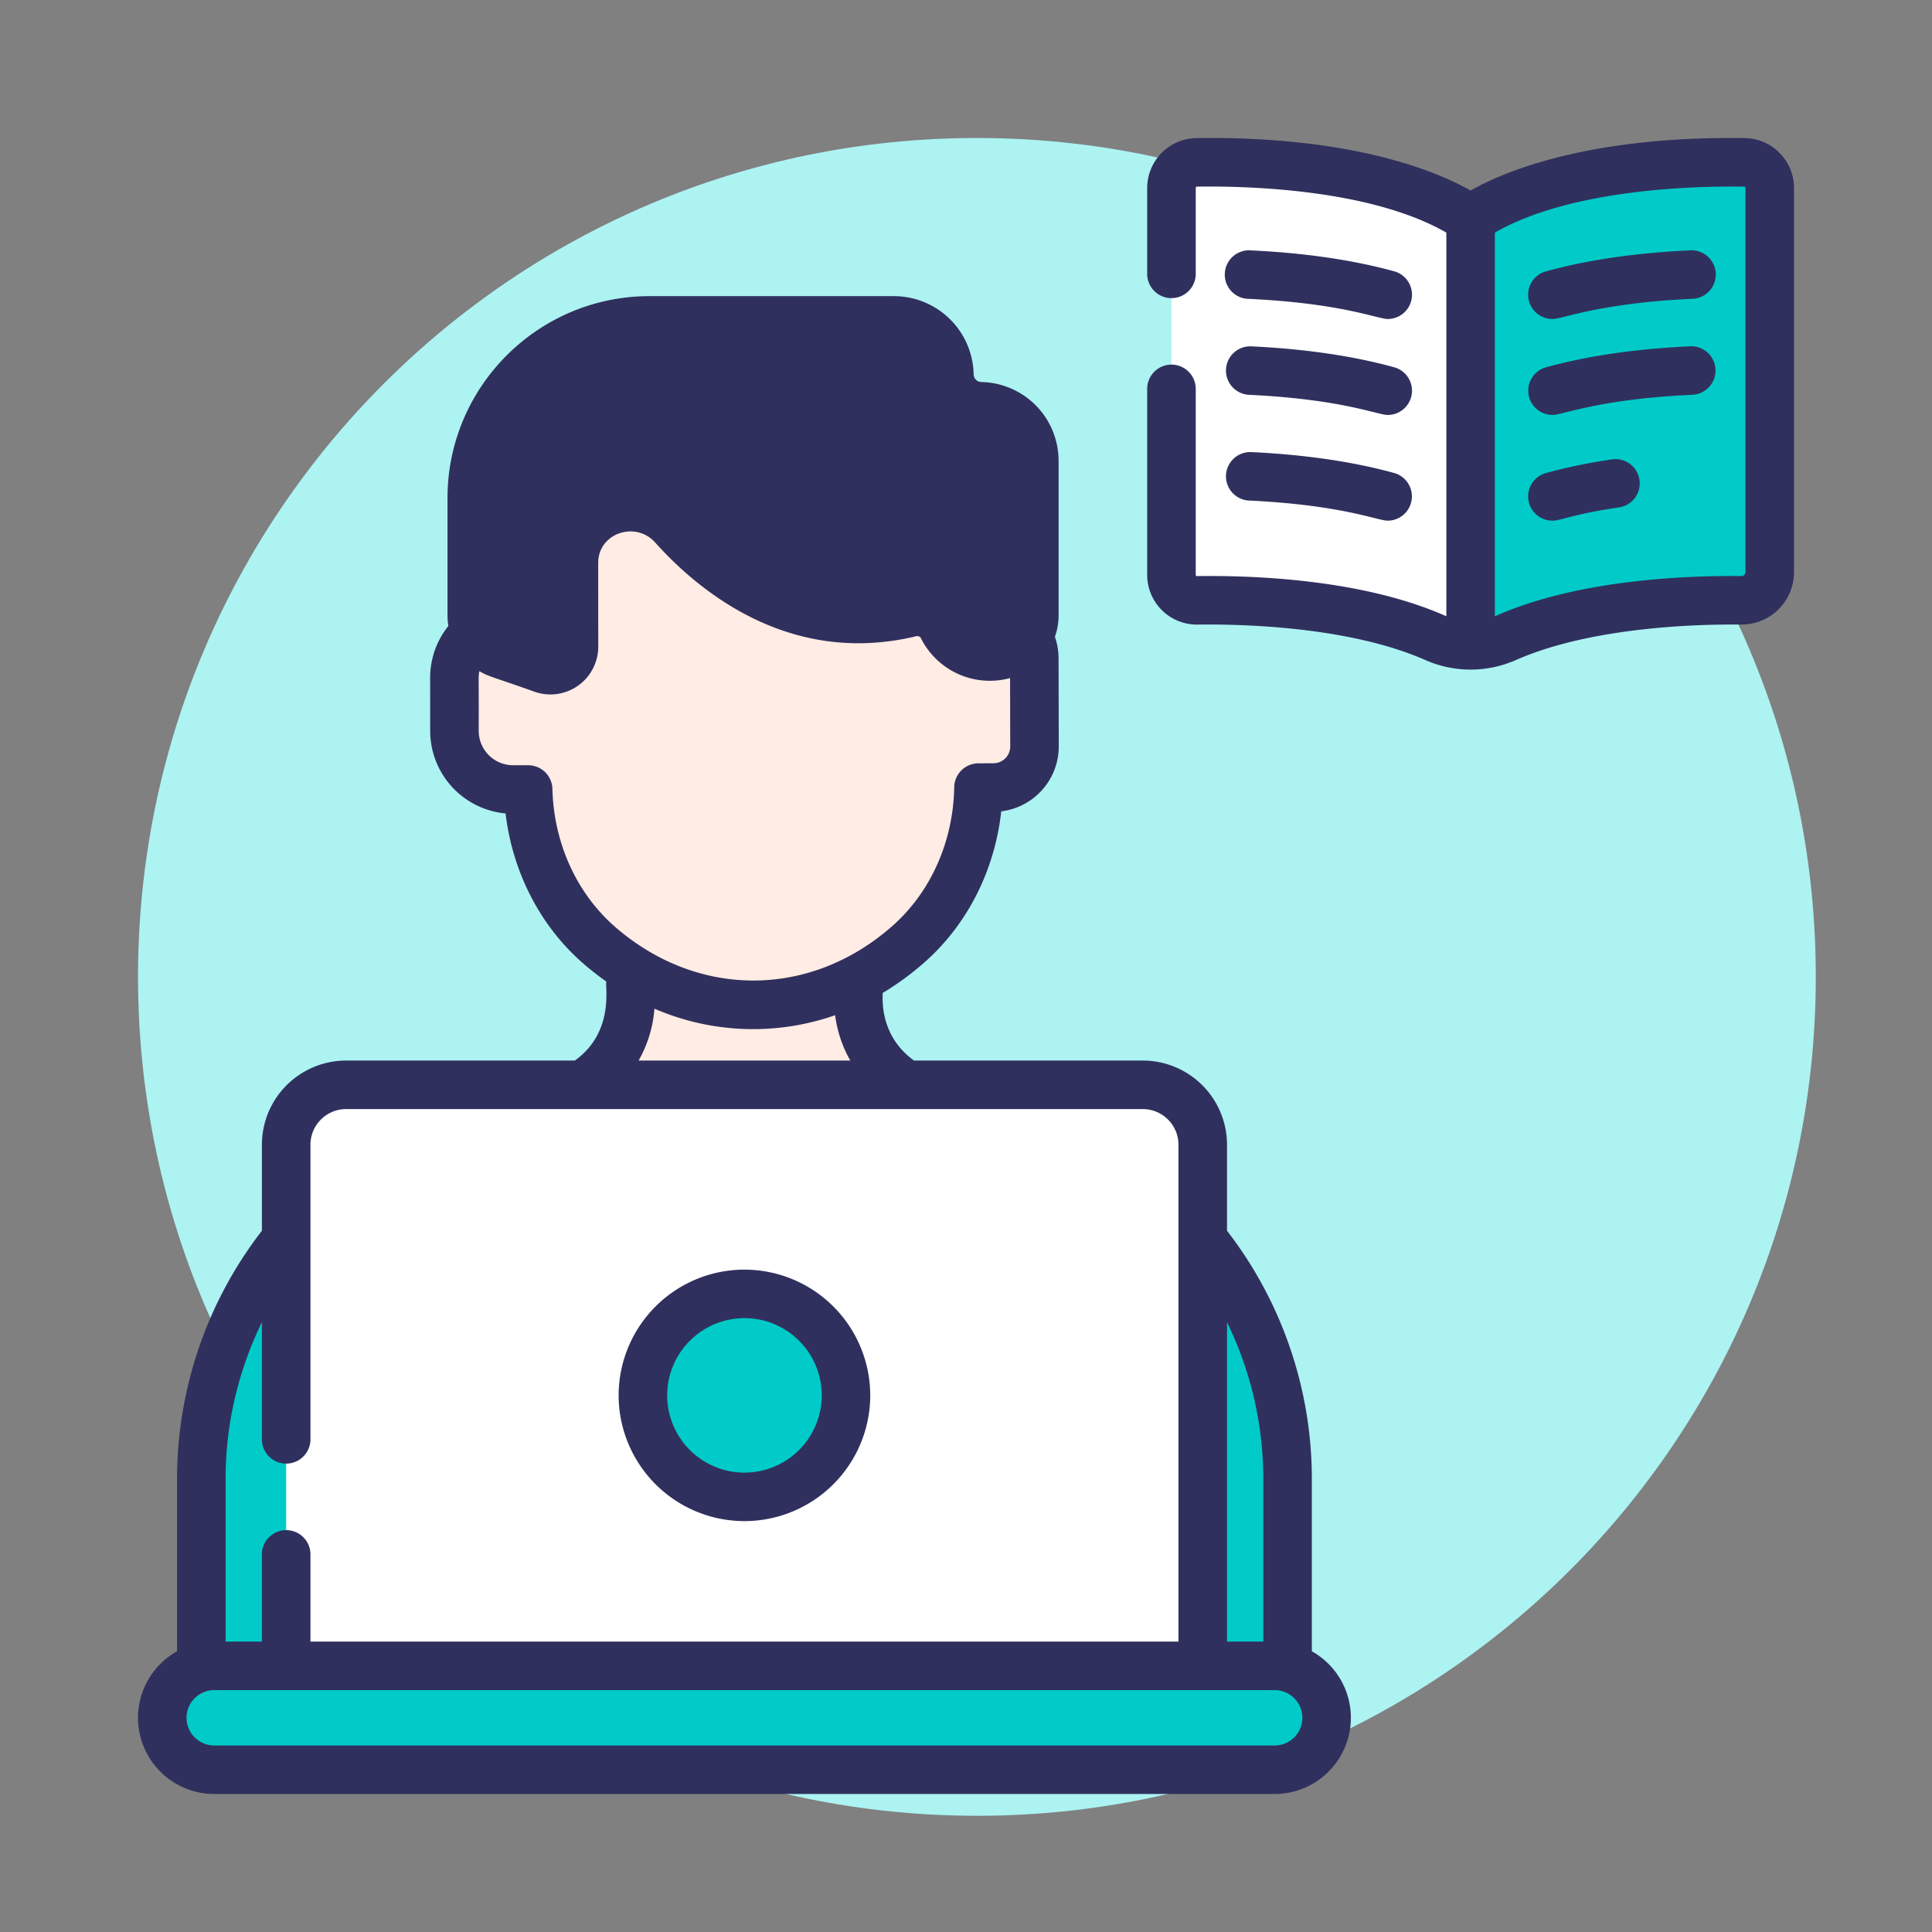
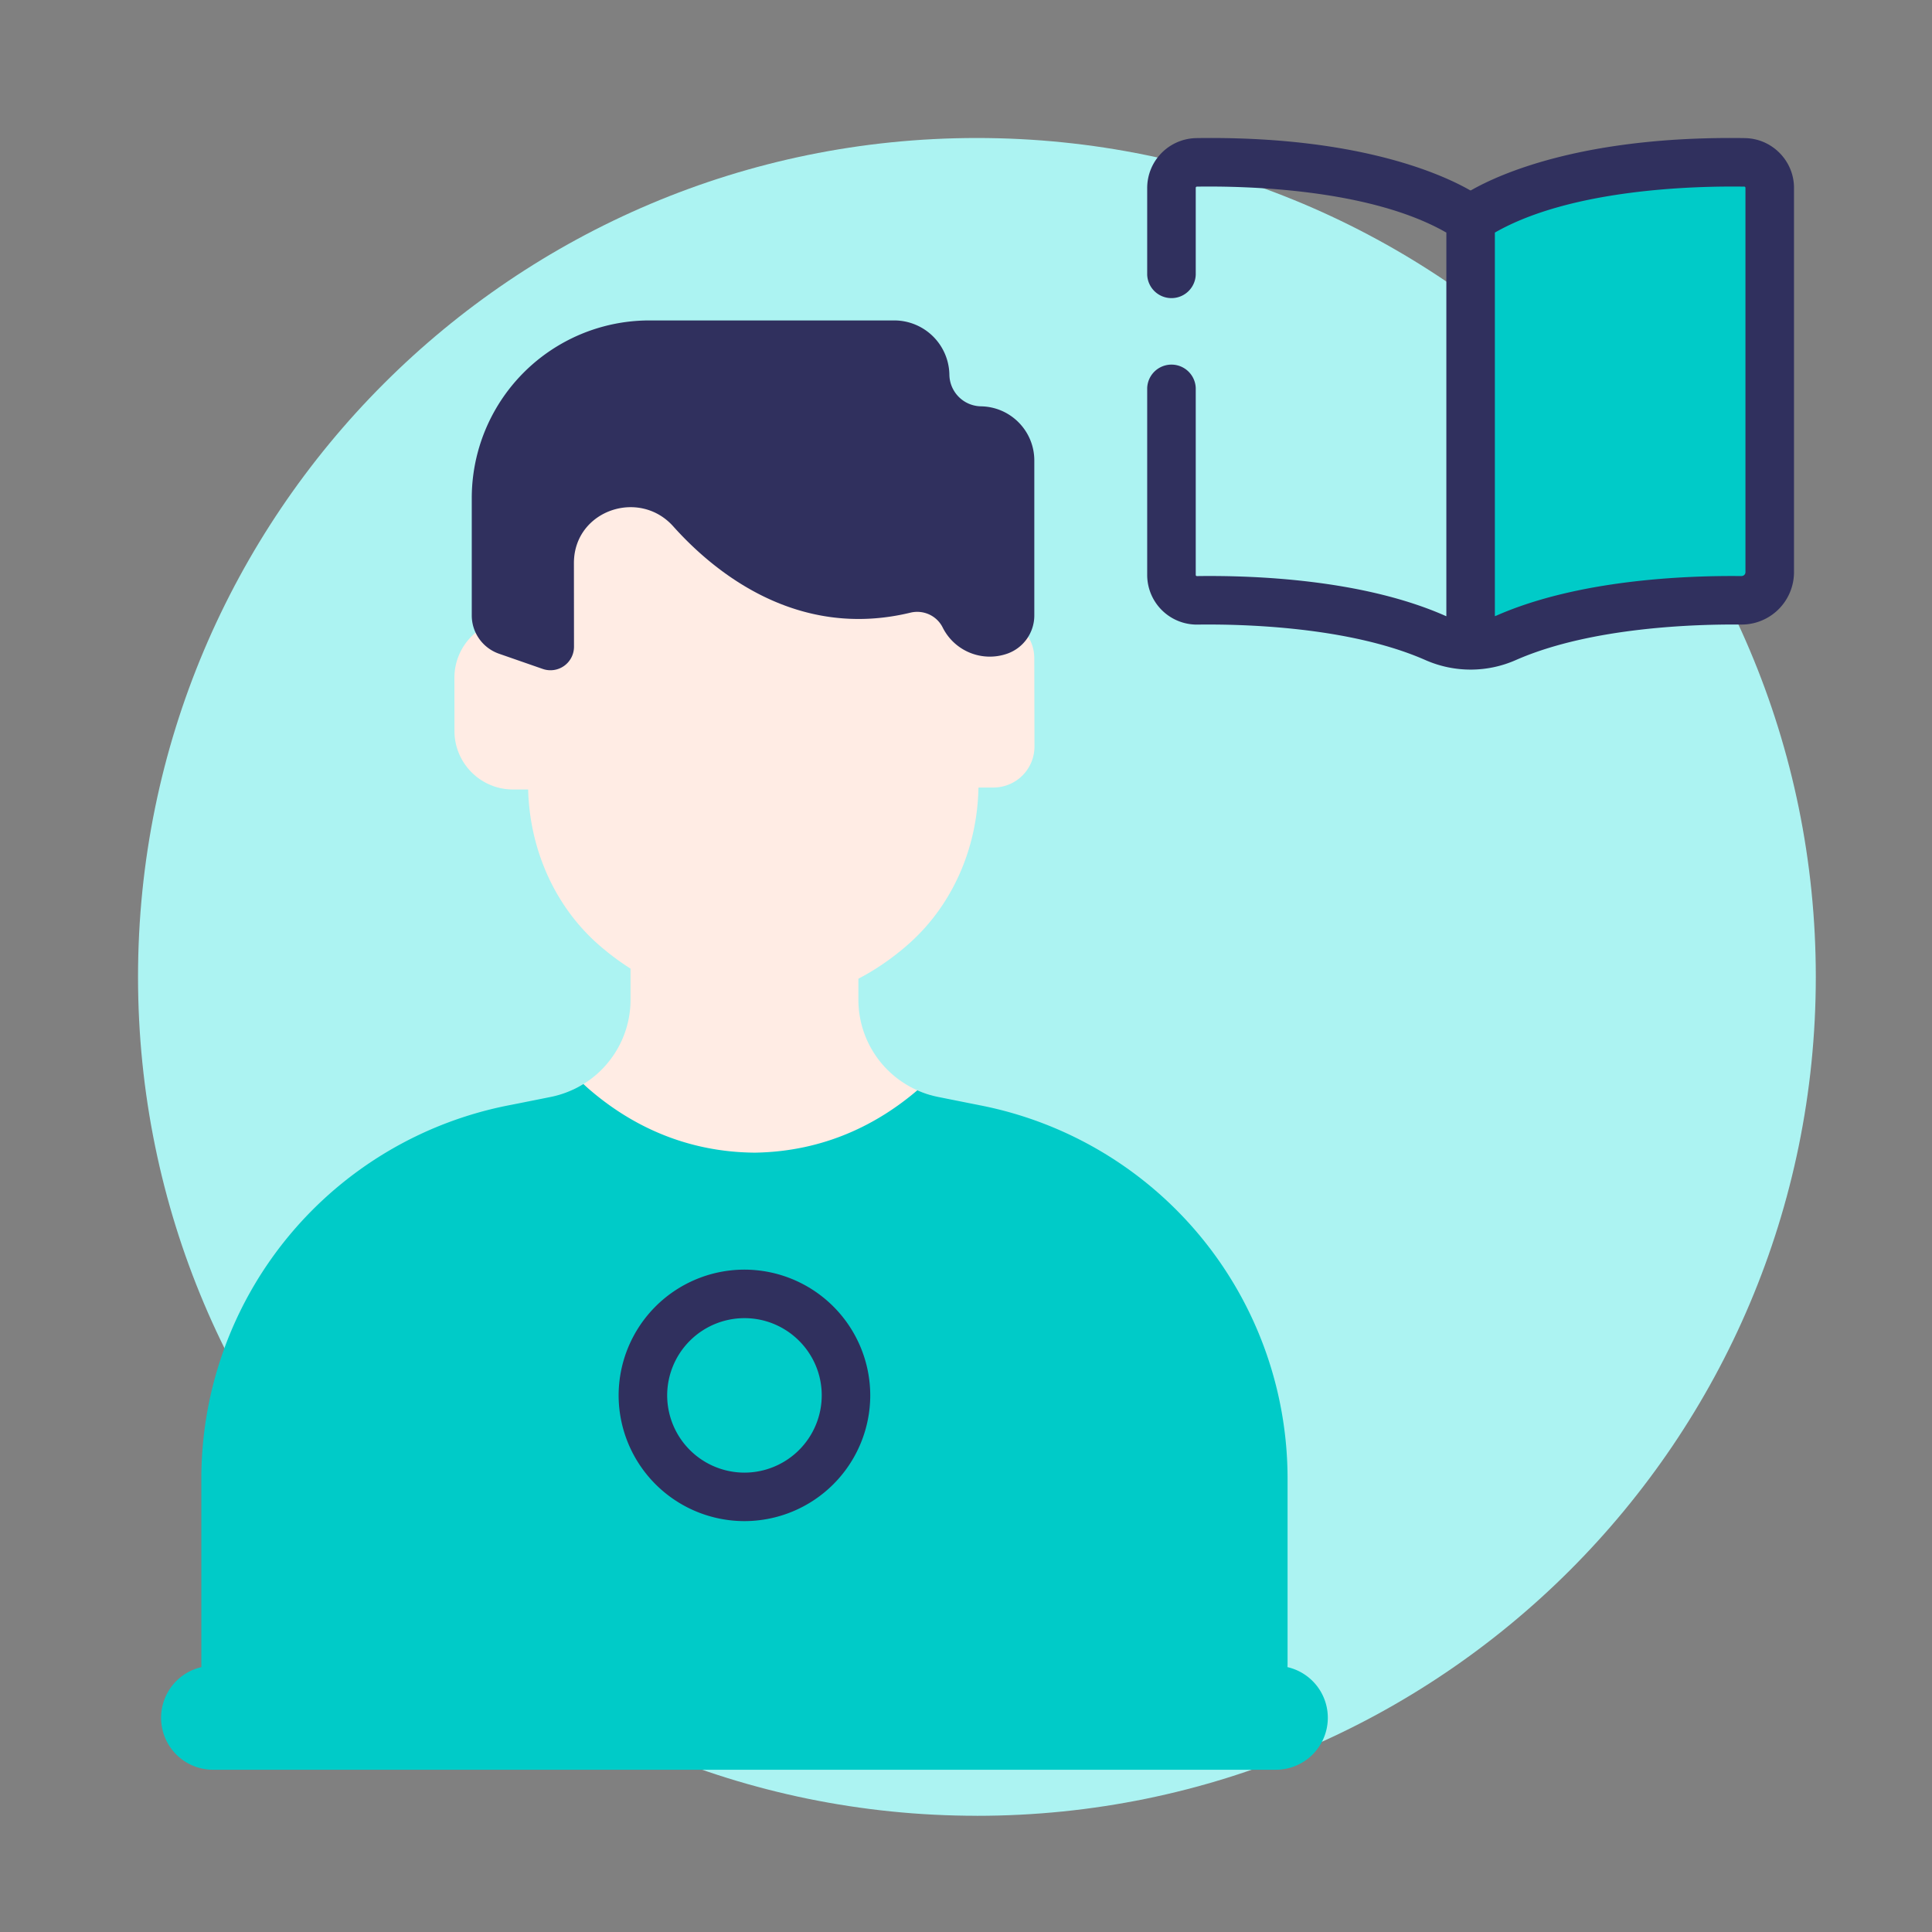
<svg xmlns="http://www.w3.org/2000/svg" xmlns:xlink="http://www.w3.org/1999/xlink" width="70" height="70">
  <rect width="100%" height="100%" fill="#808080" stroke="none" />
  <defs>
    <path id="a" d="M0 0h70v70H0z" />
  </defs>
  <g fill="none" fill-rule="evenodd">
    <mask id="b" fill="#fff">
      <use xlink:href="#a" />
    </mask>
    <path d="M35.395 65.79C18.608 65.79 5 52.18 5 35.394 5 18.608 18.608 5 35.395 5 52.18 5 65.789 18.608 65.789 35.395c0 16.786-13.608 30.394-30.394 30.394z" fill="#ACF3F2" mask="url(#b)" transform="matrix(-1 0 0 1 70.79 0)" />
    <g mask="url(#b)" fill-rule="nonzero">
      <g transform="translate(5 5)">
        <path d="M22.399 37c2.702-.042 4.79-1.075 6.332-2.319a3.592 3.592 0 0 1-2.63-3.46v-5.359h-8.256v5.36c0 1.43-.844 2.694-2.101 3.267 1.577 1.339 3.774 2.49 6.655 2.51z" fill="#FFECE4" />
        <path d="M32.474 18.85a1.485 1.485 0 0 0-1.483-1.488l-.556.002-.01-2.24c-.02-4.695-3.895-6.421-8.193-6.452-4.28.067-8.147 1.808-8.127 6.521l.006 1.58.003.661h-.527a2.123 2.123 0 0 0-2.123 2.125l.002 1.925c0 1.172.952 2.122 2.124 2.121h.546c.055 2.168.964 4.252 2.597 5.662 1.315 1.136 3.16 2.124 5.593 2.141 2.433-.038 4.27-1.042 5.575-2.188 1.622-1.425 2.514-3.516 2.55-5.685l.56-.002a1.486 1.486 0 0 0 1.47-1.5l-.007-3.183z" fill="#FFECE4" />
        <path d="M30.469 35.039c-.227-.044-.812-.161-1.484-.296a3.545 3.545 0 0 1-.748-.24c-1.396 1.193-3.335 2.22-5.884 2.26-2.615-.019-4.598-1.08-6.012-2.302-.07-.06-.136-.123-.203-.185-.354.219-.75.38-1.178.467-.671.135-1.257.252-1.483.296A13.783 13.783 0 0 0 2.295 48.57v6.708a2.816 2.816 0 0 0 2.816 2.815h33.723a2.816 2.816 0 0 0 2.817-2.815v-6.708A13.783 13.783 0 0 0 30.469 35.04z" fill="#00CBC8" />
        <path d="M29.398 8.576A1.999 1.999 0 0 0 27.4 6.61h-8.868a6.437 6.437 0 0 0-6.439 6.436v4.253c0 .624.396 1.18.986 1.386l1.586.552a.852.852 0 0 0 1.132-.806l-.003-2.999c0-.048 0-.096.003-.143.089-1.822 2.38-2.577 3.596-1.218 1.462 1.634 4.466 4.124 8.592 3.127.469-.113.954.105 1.17.537a1.908 1.908 0 0 0 2.335.95c.59-.205.985-.762.985-1.386v-5.614c0-1.072-.86-1.945-1.932-1.963a1.164 1.164 0 0 1-1.145-1.145z" fill="#30305E" />
-         <path d="M38.577 58.047H5.368V36.476c0-1.2.973-2.172 2.173-2.172h28.864c1.2 0 2.172.972 2.172 2.172v21.57z" fill="#FFF" />
        <path d="M41.182 59.121H2.763a1.883 1.883 0 1 1 0-3.765h38.42a1.883 1.883 0 1 1 0 3.765z" fill="#00CBC8" />
        <ellipse fill="#00CBC8" cx="21.973" cy="45.557" rx="3.679" ry="3.677" />
-         <path d="M47.82 2.652C44.882.98 40.288.854 38.352.882a.922.922 0 0 0-.907.923V15.83c0 .514.42.93.934.923 1.78-.025 5.743.083 8.644 1.37a3.16 3.16 0 0 0 2.554-.016c2.845-1.248 6.692-1.375 8.51-1.356a1.021 1.021 0 0 0 1.034-1.02V1.805a.922.922 0 0 0-.907-.922c-1.936-.03-6.536.097-9.474 1.773a.93.93 0 0 1-.92-.004z" fill="#FFF" />
        <path d="M58.087 16.75a1.021 1.021 0 0 0 1.034-1.02V1.805a.922.922 0 0 0-.907-.922c-1.937-.03-6.536.097-9.474 1.773-.142.08-.3.12-.457.12v15.607c.44-.002.881-.096 1.294-.277 2.845-1.249 6.692-1.375 8.51-1.356z" fill="#00CBC8" />
-         <path d="M45.284 6.558a.88.88 0 0 0 .234-1.727c-1.49-.41-3.232-.666-5.178-.758a.88.88 0 1 0-.083 1.756c3.371.16 4.654.729 5.027.729zM40.257 9.305c3.371.16 4.654.73 5.027.73a.88.88 0 0 0 .234-1.727c-1.49-.411-3.232-.666-5.178-.759a.878.878 0 1 0-.083 1.756zM40.257 13.136c3.372.16 4.654.729 5.027.729a.88.88 0 0 0 .234-1.726c-1.49-.411-3.231-.666-5.178-.759a.878.878 0 1 0-.083 1.756zM56.192 4.073c-1.946.092-3.688.348-5.177.758a.879.879 0 0 0 .233 1.727c.38 0 1.668-.57 5.028-.73a.88.88 0 1 0-.084-1.755zM56.192 7.55c-1.946.092-3.688.347-5.177.758a.879.879 0 0 0 .233 1.726c.38 0 1.668-.57 5.028-.729a.88.88 0 1 0-.084-1.756zM53.393 11.646c-.851.126-1.651.292-2.378.492a.879.879 0 0 0 .233 1.727c.312 0 .68-.225 2.402-.48a.879.879 0 1 0-.257-1.739zM42.53 54.829v-6.258c0-3.242-1.09-6.417-3.073-8.978v-3.117a3.054 3.054 0 0 0-3.052-3.05h-8.287c-1.313-.94-1.122-2.375-1.138-2.448.52-.312 1.022-.677 1.502-1.098 1.565-1.375 2.558-3.34 2.795-5.484a2.37 2.37 0 0 0 2.084-2.366l-.007-3.184a2.378 2.378 0 0 0-.133-.772c.086-.245.134-.507.134-.777v-5.613a2.856 2.856 0 0 0-2.798-2.842.283.283 0 0 1-.28-.28A2.89 2.89 0 0 0 27.4 5.73h-8.868c-4.035 0-7.318 3.282-7.318 7.315v4.253c0 .13.011.257.032.382a2.99 2.99 0 0 0-.661 1.88l.001 1.924a3.007 3.007 0 0 0 2.732 2.988c.255 2.143 1.264 4.099 2.84 5.46.263.227.533.436.808.63-.041.223.288 1.842-1.138 2.864H7.54a3.054 3.054 0 0 0-3.051 3.05v3.117a14.702 14.702 0 0 0-3.074 8.979v6.257A2.763 2.763 0 0 0 0 57.239 2.765 2.765 0 0 0 2.763 60h38.42a2.765 2.765 0 0 0 2.762-2.762 2.763 2.763 0 0 0-1.415-2.409zm-3.073-11.92a12.926 12.926 0 0 1 1.315 5.662v5.906h-1.315V42.909zM12.972 13.045a5.564 5.564 0 0 1 5.56-5.557H27.4c.607 0 1.11.494 1.12 1.102.016 1.109.9 1.992 2.009 2.01a1.09 1.09 0 0 1 1.067 1.084v5.614c0 .753-1.24.864-1.652.048l-.003-.005a1.903 1.903 0 0 0-2.163-.998c-3.699.893-6.43-1.408-7.73-2.86-1.737-1.94-5.002-.851-5.13 1.762-.007.16-.002.037 0 3.148l-1.55-.54a.59.59 0 0 1-.396-.556v-4.252zm2.043 10.538a.879.879 0 0 0-.879-.857h-.546a1.246 1.246 0 0 1-1.245-1.243c.008-1.998-.02-1.942.023-2.166.354.209.477.201 2.008.749a1.733 1.733 0 0 0 2.3-1.637c-.001-2.113-.004-3.026 0-3.098.05-1.032 1.366-1.453 2.062-.675 1.312 1.466 3.856 3.65 7.36 3.65a8.89 8.89 0 0 0 2.094-.254.153.153 0 0 1 .175.072l.001.003a2.793 2.793 0 0 0 3.229 1.441l.005 2.468a.608.608 0 0 1-.595.618l-.559.003a.88.88 0 0 0-.875.863c-.034 1.975-.854 3.812-2.252 5.04-2.995 2.63-7.051 2.6-10.012.042-1.408-1.215-2.244-3.045-2.294-5.02zm10.793 9.843h-7.67a4.473 4.473 0 0 0 .573-1.88 8.998 8.998 0 0 0 6.547.237c.075.581.263 1.14.55 1.643zM3.174 48.572c0-1.969.458-3.909 1.315-5.663v4.27a.88.88 0 0 0 1.759 0V36.477c0-.713.58-1.293 1.293-1.293h28.864c.713 0 1.293.58 1.293 1.293v18.001H6.248V51.29a.88.88 0 0 0-1.759 0v3.187H3.174v-5.905zm38.008 9.67H2.763c-.554 0-1.004-.45-1.004-1.004 0-.561.462-1.003 1.004-1.003h38.42c.54 0 1.004.44 1.004 1.003 0 .554-.45 1.004-1.005 1.004z" fill="#30305E" />
        <path d="M21.973 50.113a4.563 4.563 0 0 0 4.558-4.556 4.563 4.563 0 0 0-4.558-4.556 4.562 4.562 0 0 0-4.559 4.556 4.563 4.563 0 0 0 4.559 4.556zm0-7.354c1.544 0 2.8 1.255 2.8 2.798a2.802 2.802 0 0 1-2.8 2.799 2.802 2.802 0 0 1-2.8-2.799 2.802 2.802 0 0 1 2.8-2.798zM58.227.004c-5.814-.088-8.876 1.291-9.923 1.888a.041.041 0 0 1-.023.005.061.061 0 0 1-.026-.008c-1.047-.596-4.108-1.973-9.916-1.885a1.809 1.809 0 0 0-1.774 1.801v3.146a.88.88 0 0 0 1.759 0V1.805c0-.024.018-.043.042-.043 1.79-.027 6.253.08 9.018 1.654l.02.01v13.901c-.008-.003-.017-.005-.024-.009-2.991-1.326-6.931-1.475-9.014-1.445a.042.042 0 0 1-.042-.044V9.061a.88.88 0 0 0-1.759 0v6.768a1.8 1.8 0 0 0 1.826 1.801c1.561-.021 5.491.06 8.276 1.295a4.056 4.056 0 0 0 3.264-.014c2.748-1.206 6.613-1.298 8.147-1.282A1.9 1.9 0 0 0 60 15.73V1.805c0-.978-.796-1.786-1.773-1.8zm.014 15.726c0 .075-.055.137-.144.142-2.047-.022-5.922.134-8.873 1.43l-.062.023V3.426l.014-.007c2.765-1.577 7.232-1.684 9.024-1.657.023 0 .041.02.041.043V15.73z" fill="#30305E" />
      </g>
    </g>
  </g>
</svg>